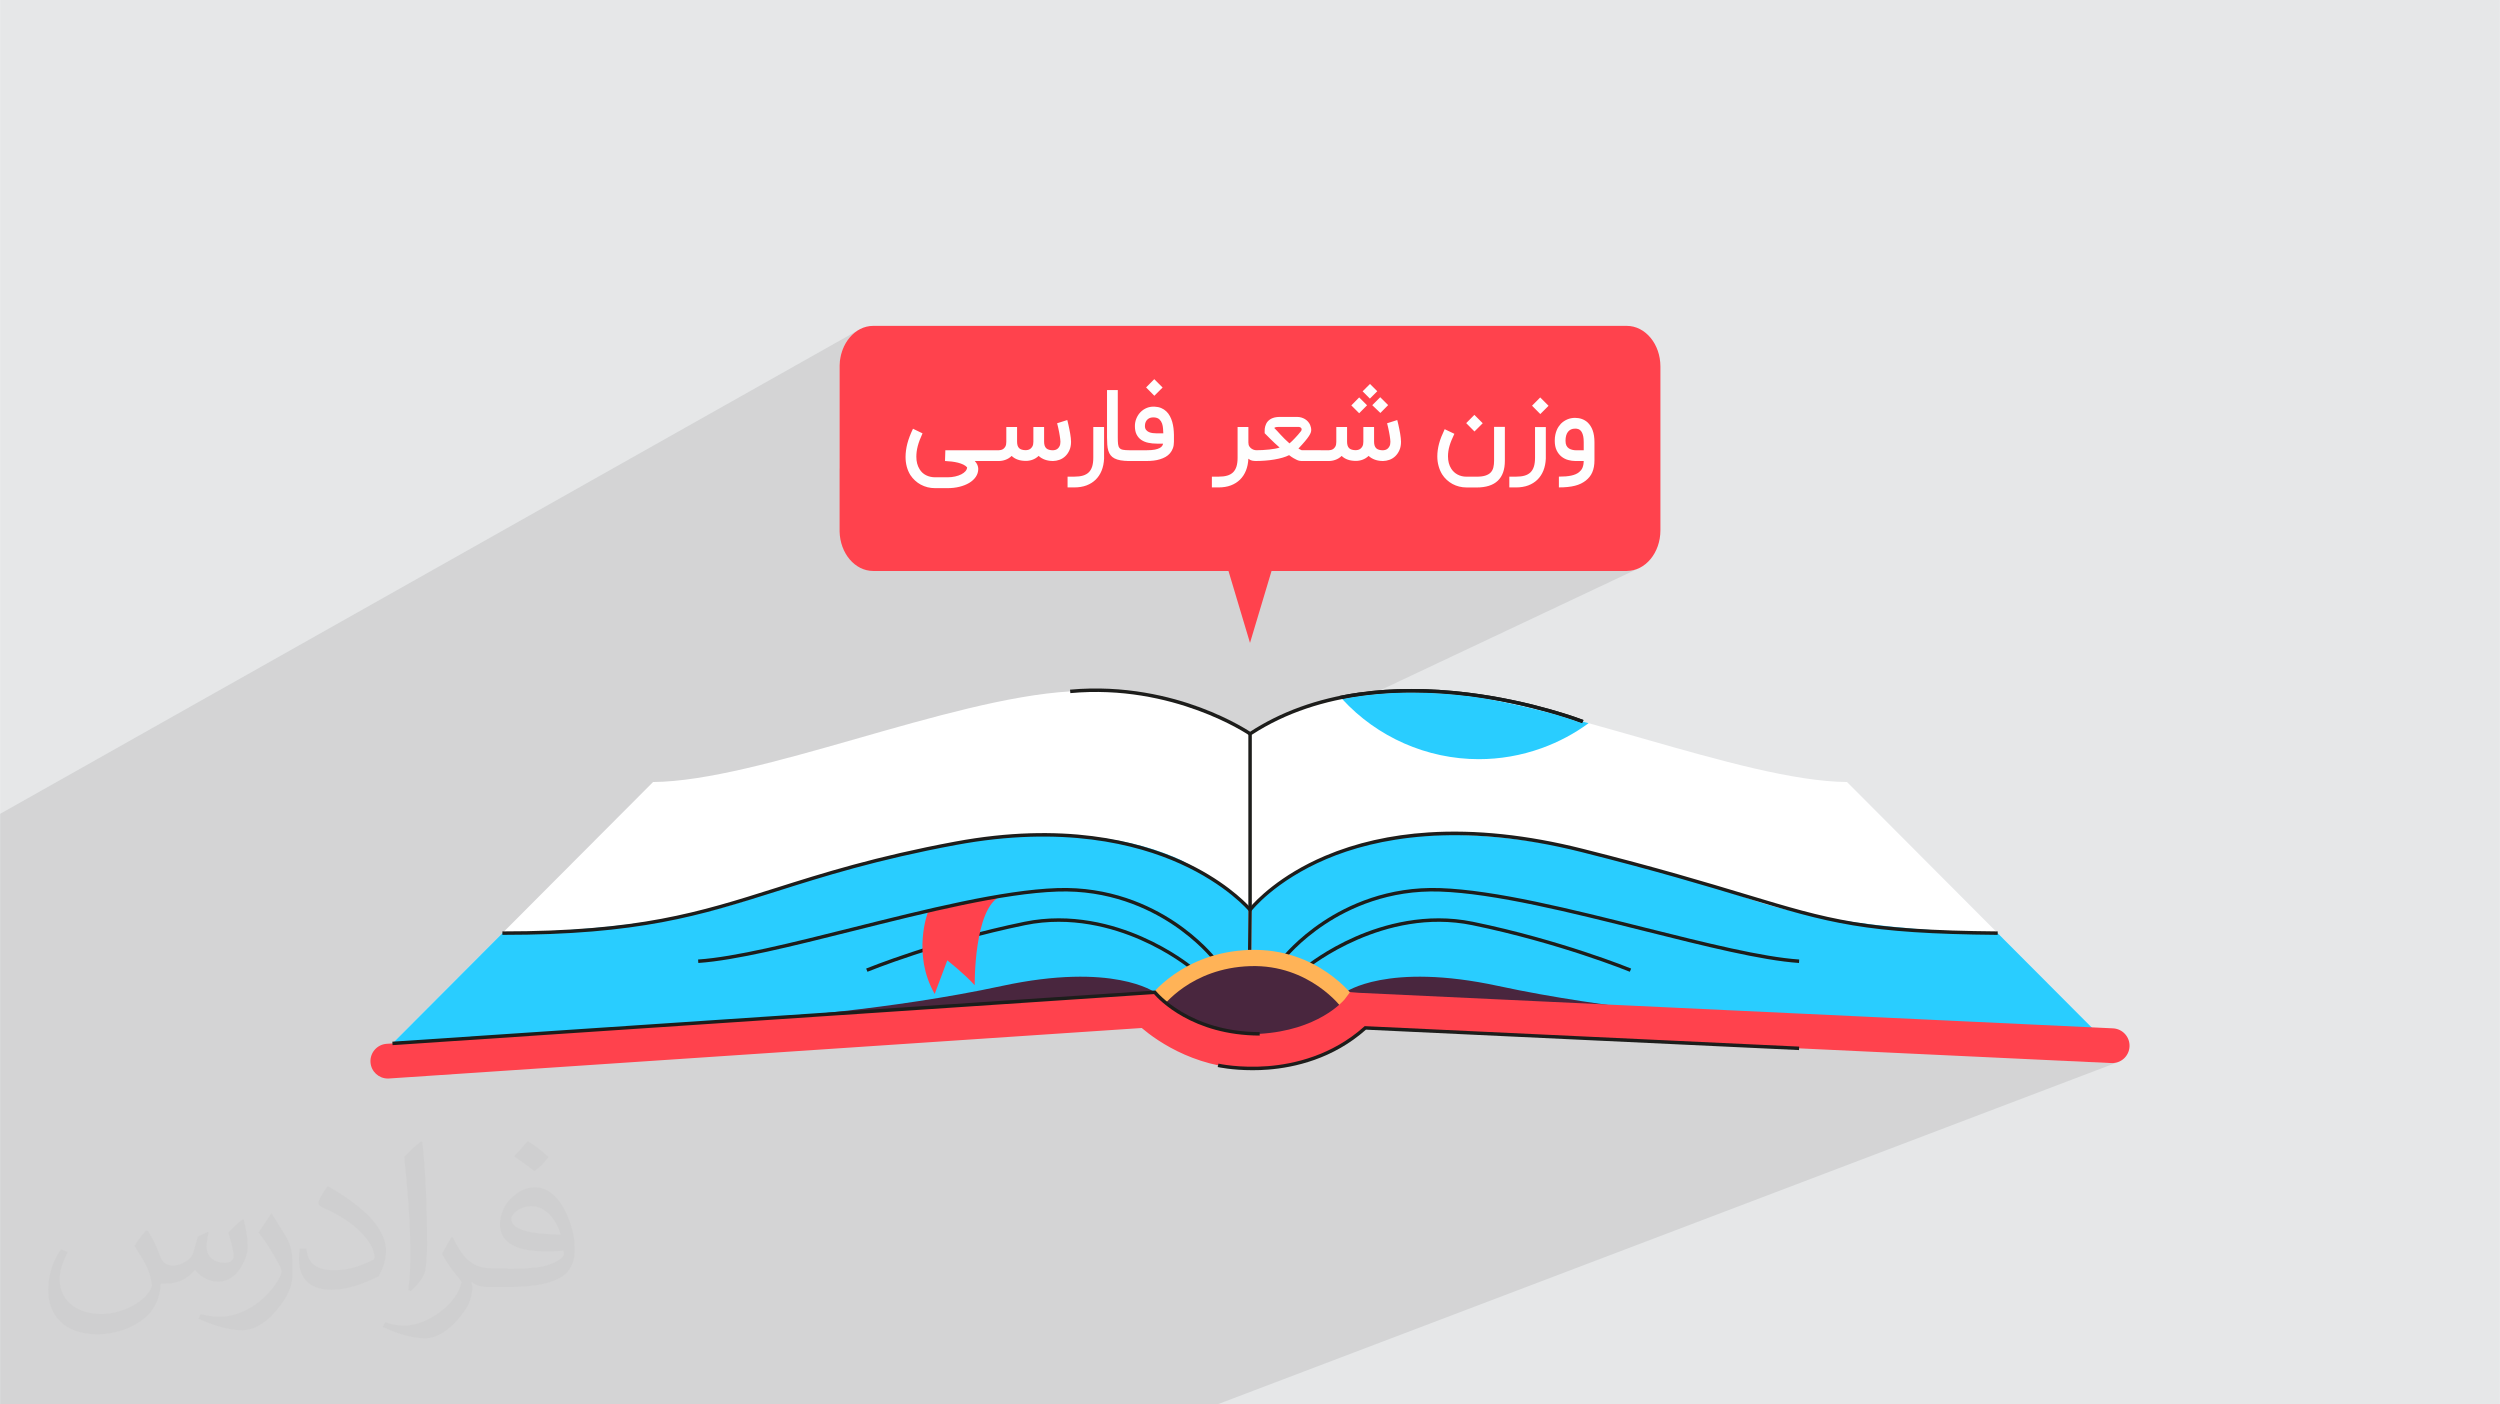
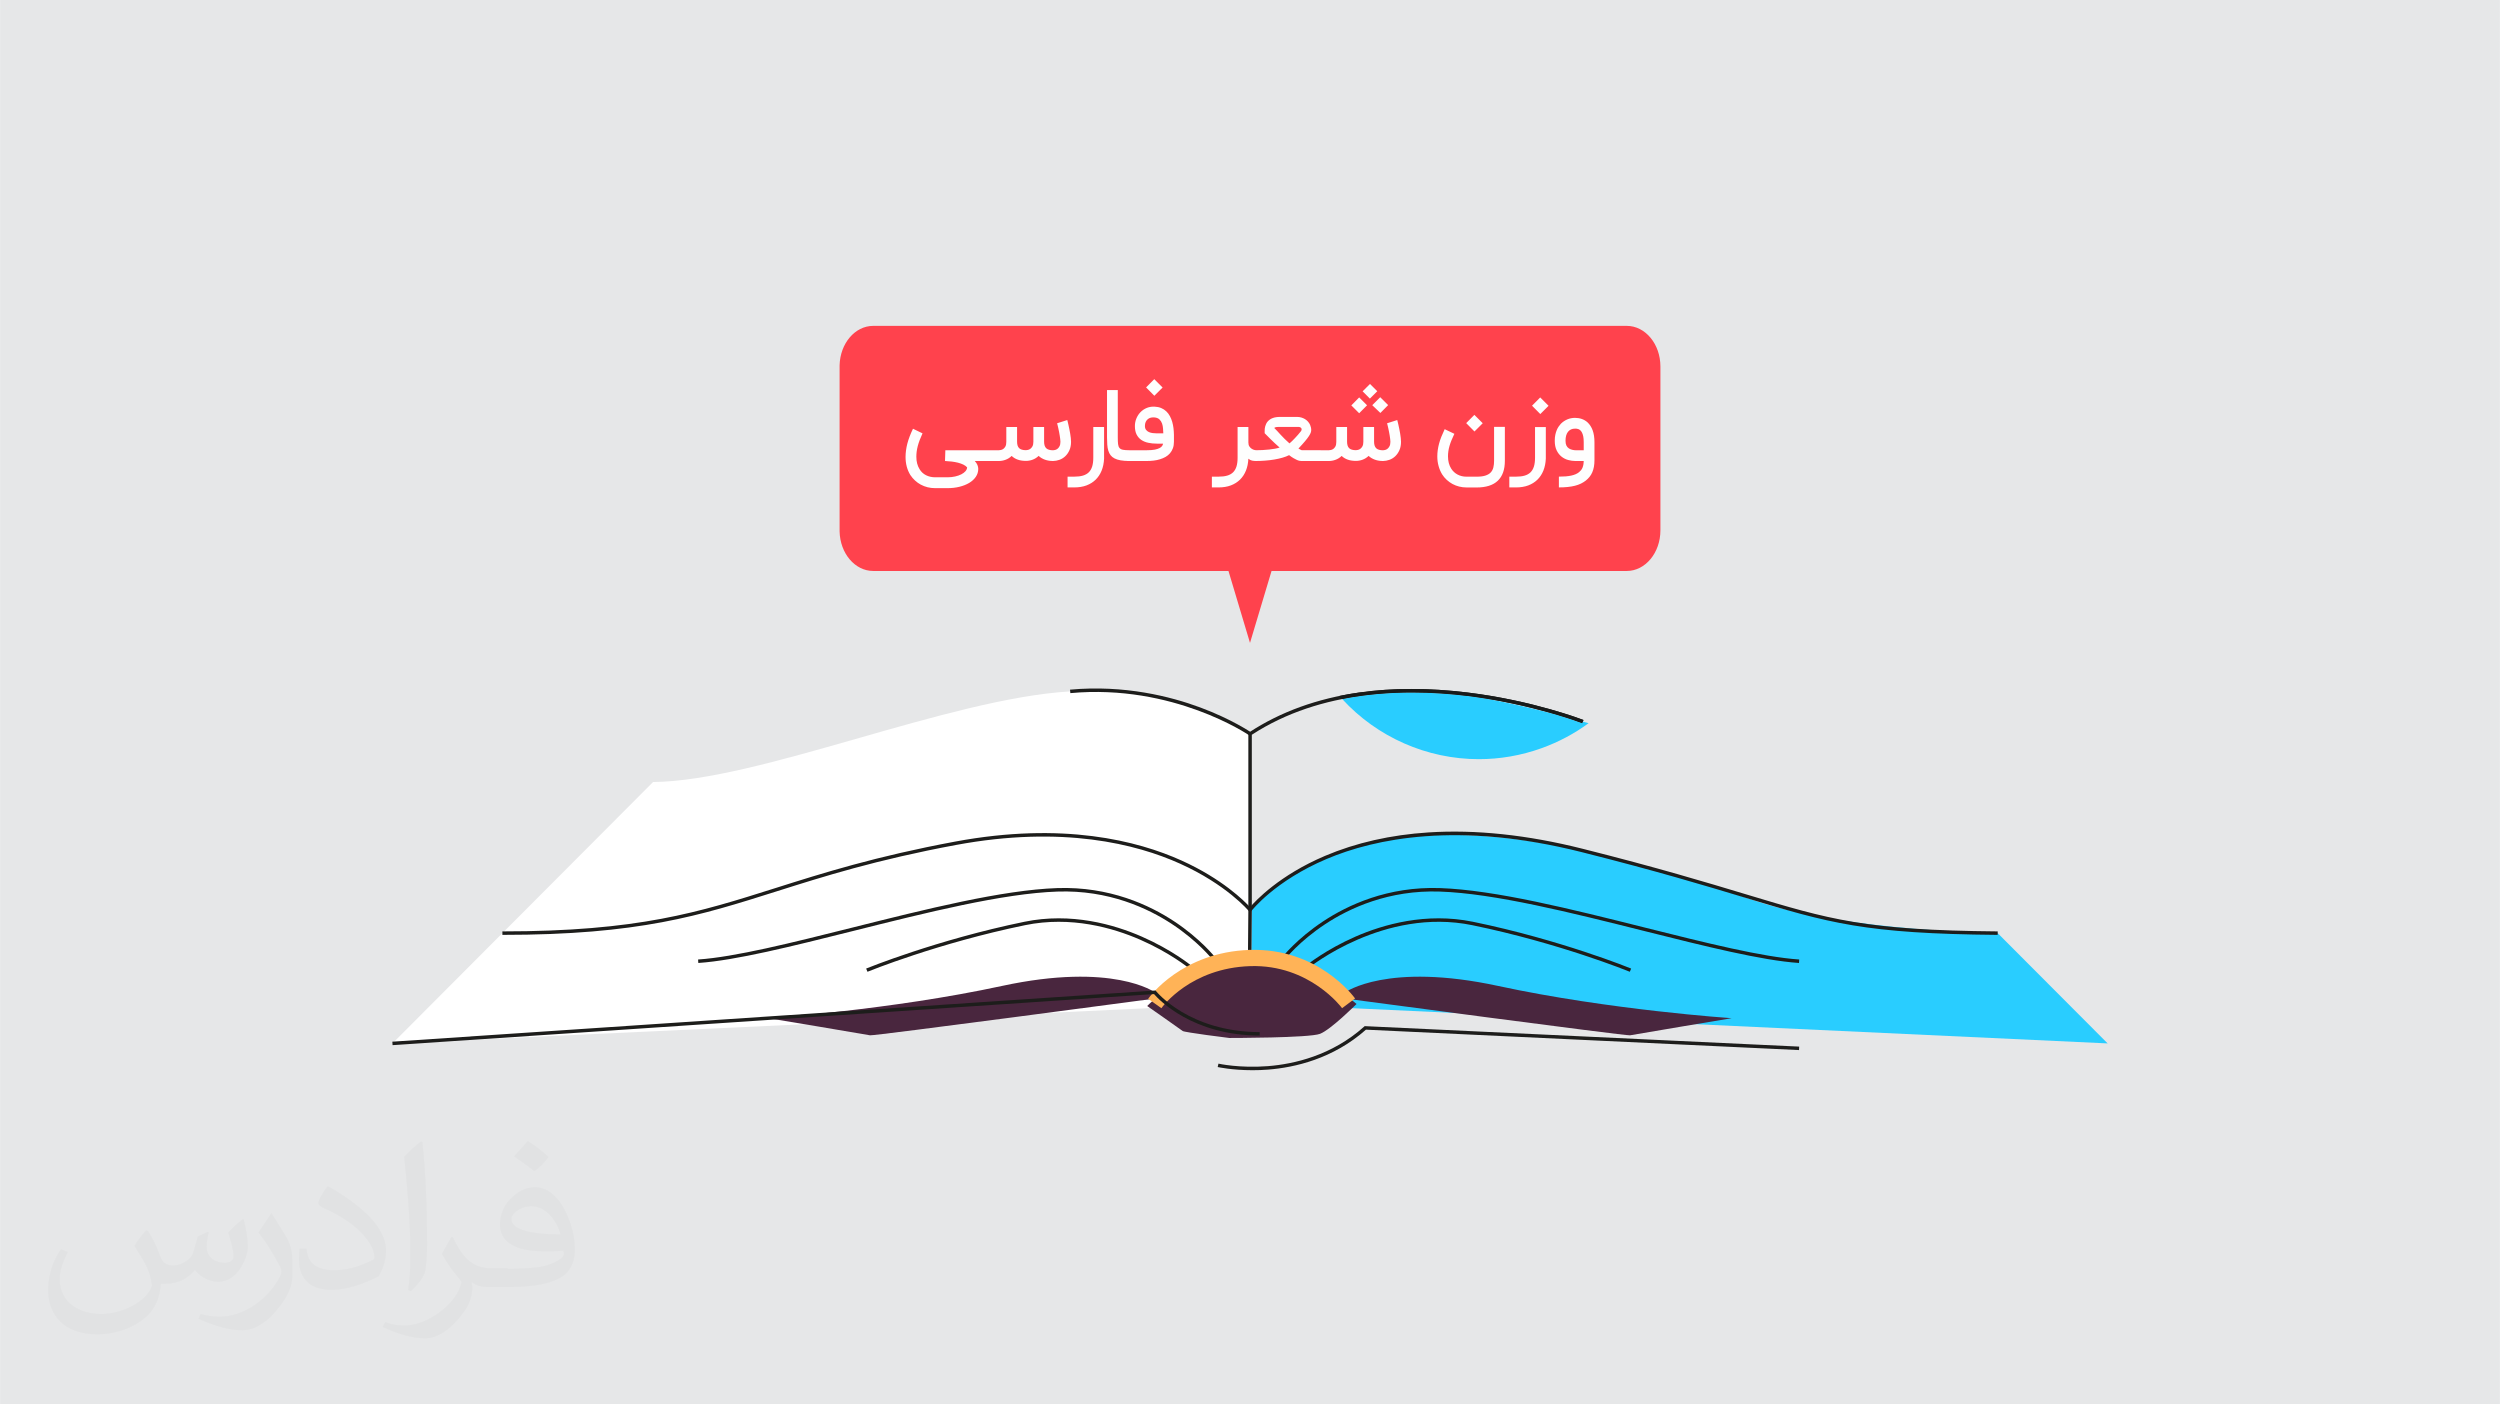
<svg xmlns="http://www.w3.org/2000/svg" xml:space="preserve" width="3.708in" height="2.083in" version="1.1" style="shape-rendering:geometricPrecision; text-rendering:geometricPrecision; image-rendering:optimizeQuality; fill-rule:evenodd; clip-rule:evenodd" viewBox="0 0 3708.34 2083.34">
  <defs>
    <style type="text/css">
   
    .fil0 {fill:#E6E7E8}
    .fil10 {fill:#FEFEFE;fill-rule:nonzero}
    .fil9 {fill:#181B1A;fill-rule:nonzero}
    .fil6 {fill:#1D1D1B;fill-rule:nonzero}
    .fil4 {fill:#29CDFF;fill-rule:nonzero}
    .fil5 {fill:#49263E;fill-rule:nonzero}
    .fil7 {fill:#FF424D;fill-rule:nonzero}
    .fil8 {fill:#FFB357;fill-rule:nonzero}
    .fil3 {fill:white;fill-rule:nonzero}
    .fil2 {fill:#373435;fill-opacity:0.031}
    .fil1 {fill:#373435;fill-opacity:0.102}
   
  </style>
  </defs>
  <g id="Layer_x0020_1">
    <rect class="fil0" x="-0" y="0" width="3708.34" height="2083.34" />
-     <polygon class="fil1" points="-0,1456.18 -0,1456.51 -0,1460.32 -0,1460.56 -0,1463.32 -0,1464.3 -0,1464.33 -0,1466.77 -0,1467.05 -0,1473.86 -0,1474.96 -0,1475.94 -0,1478.58 -0,1480.56 -0,1489.67 -0,1492.91 -0,1493.06 -0,1493.9 -0,1494.45 -0,1496.69 -0,1500.17 -0,1504.4 -0,1511.88 -0,1518.84 -0,1528.25 -0,1538.08 -0,1544.18 -0,1545.6 -0,1546.66 -0,1547.25 -0,1558.95 -0,1561.69 -0,1562.4 -0,1577.17 -0,1586.4 -0,1593.21 -0,1597.55 -0,1610.46 -0,1610.82 -0,1617.13 -0,1626.06 -0,1626.59 -0,1627.15 -0,1630.31 -0,1630.82 -0,1631.81 -0,1634.63 -0,1637.78 -0,1638.88 -0,1639.31 -0,1639.57 -0,1640.25 -0,1640.86 -0,1645.58 -0,1648.04 -0,1650.66 -0,1653.57 -0,1653.66 -0,1654.66 -0,1654.73 -0,1655.1 -0,1658.22 -0,1664.63 -0,1664.75 -0,1666.43 -0,1671.18 -0,1672.65 -0,1674.62 -0,1676.92 -0,1679.42 -0,1686.1 -0,1687.16 -0,1689.03 -0,1702.42 -0,1703.49 -0,1705.5 -0,1719.85 -0,1753.84 -0,1756.2 -0,1756.51 -0,1758.58 -0,1782.61 -0,1806.03 -0,1827.7 -0,1830.63 -0,1833.11 -0,1835.6 -0,1844.44 -0,1857.2 -0,1878.35 -0,1878.75 -0,1879.49 -0,1880.45 -0,1906.42 -0,1920.25 -0,1924.99 -0,1931.97 -0,1962.68 -0,1963.47 -0,1965.69 -0,1965.85 -0,1966.84 -0,1967.36 -0,1968.01 -0,1969.18 -0,1973.4 -0,1978.72 -0,1979.38 -0,2000.53 -0,2010.31 -0,2023.26 -0,2023.27 -0,2035.86 -0,2040.81 -0,2041.18 -0,2051.14 -0,2073.62 -0,2074.53 -0,2083.34 7.22,2083.34 56.14,2083.34 82.91,2083.34 89.58,2083.34 162.35,2083.34 164.88,2083.34 165.97,2083.34 169.25,2083.34 169.26,2083.34 175.31,2083.34 175.43,2083.34 213.19,2083.34 217.2,2083.34 218.46,2083.34 222.08,2083.34 222.83,2083.34 228.52,2083.34 299.47,2083.34 307.64,2083.34 312.11,2083.34 318.65,2083.34 330.9,2083.34 333.59,2083.34 335.37,2083.34 335.54,2083.34 338.12,2083.34 344.29,2083.34 344.32,2083.34 346.26,2083.34 349.24,2083.34 350.36,2083.34 351.22,2083.34 364,2083.34 371.61,2083.34 380.33,2083.34 388.71,2083.34 395,2083.34 404.66,2083.34 405.85,2083.34 421.56,2083.34 428.62,2083.34 439.89,2083.34 449.5,2083.34 460.11,2083.34 469.32,2083.34 483.76,2083.34 542.39,2083.34 565.26,2083.34 575.97,2083.34 578.41,2083.34 583.93,2083.34 597.6,2083.34 598.71,2083.34 602.59,2083.34 621.82,2083.34 623.94,2083.34 629.04,2083.34 634.51,2083.34 638.42,2083.34 670.79,2083.34 694.1,2083.34 701.11,2083.34 705.35,2083.34 706.14,2083.34 711.59,2083.34 712.73,2083.34 717.8,2083.34 732.82,2083.34 739.11,2083.34 744.5,2083.34 776.4,2083.34 802.9,2083.34 880.5,2083.34 1068.73,2083.34 1078.88,2083.34 1156.25,2083.34 1232.56,2083.34 1347.12,2083.34 1728.06,2083.34 1800.34,2083.34 1805.73,2083.34 3142.08,1575.45 3137.16,1576.72 3131.94,1576.99 3059.26,1573.56 3126.42,1547.84 2621.72,1524.32 2963.31,1386.85 2945.19,1386.64 2927.88,1386.35 2911.35,1385.97 2895.56,1385.51 2880.46,1384.96 2866.01,1384.32 2852.17,1383.59 2838.92,1382.77 2826.19,1381.86 2813.96,1380.85 2802.18,1379.74 2790.81,1378.54 2779.82,1377.24 2769.16,1375.84 2758.8,1374.33 2748.69,1372.72 2738.79,1371.01 2729.06,1369.19 2719.47,1367.26 2709.96,1365.22 2700.51,1363.07 2691.07,1360.8 2681.61,1358.43 2672.07,1355.93 2662.43,1353.32 2652.63,1350.59 2642.65,1347.74 2632.44,1344.77 2621.96,1341.67 2611.17,1338.45 2600.03,1335.1 2588.5,1331.62 2582.96,1329.95 2577.34,1328.26 2571.62,1326.53 2565.81,1324.78 2559.89,1323.01 2553.87,1321.21 2547.74,1319.38 2541.49,1317.52 2535.13,1315.64 2528.64,1313.73 2522.02,1311.78 2515.27,1309.82 2508.39,1307.82 2501.36,1305.79 2494.2,1303.74 2486.88,1301.65 2479.4,1299.53 2471.77,1297.39 2463.98,1295.21 2456.01,1293 2447.88,1290.77 2439.57,1288.49 2431.09,1286.19 2422.41,1283.86 2413.55,1281.49 2404.5,1279.09 2395.25,1276.65 2385.79,1274.19 2376.13,1271.69 2366.26,1269.15 2356.18,1266.59 2345.87,1263.99 2328.85,1259.87 2312.18,1256.17 2295.86,1252.86 2279.89,1249.95 2264.27,1247.4 2248.99,1245.22 2234.05,1243.38 2219.45,1241.89 2205.2,1240.71 2191.28,1239.85 2177.7,1239.28 2164.46,1239.01 2151.55,1239 2138.97,1239.26 2126.73,1239.76 2114.81,1240.5 2103.23,1241.46 2091.97,1242.64 2081.04,1244.01 2070.44,1245.57 2060.15,1247.3 2050.19,1249.19 2040.55,1251.23 2031.22,1253.41 2022.22,1255.71 2013.53,1258.12 2005.15,1260.62 1997.09,1263.22 1989.34,1265.88 1981.9,1268.61 1974.77,1271.38 1967.94,1274.19 1953.99,1280.43 1929.18,1291.63 1932.71,1289.48 1939.19,1285.66 1944.84,1282.41 1949.5,1279.78 1953.03,1277.83 1955.25,1276.62 1956.03,1276.21 1961.57,1273.7 1921.69,1291.72 1930.85,1286.47 1941.68,1280.72 1953.25,1275.08 1854.3,1319.8 1854.3,1306.84 2305.62,1102.3 2310.16,1100.23 2314.65,1098.09 2319.09,1095.88 2323.46,1093.59 2327.79,1091.23 2332.05,1088.8 2336.27,1086.3 2340.42,1083.74 2344.52,1081.1 2348.56,1078.41 2352.54,1075.64 2356.47,1072.82 2355.39,1072.52 2354.32,1072.23 2353.25,1071.93 2352.18,1071.64 2351.11,1071.34 2350.04,1071.05 2348.97,1070.76 2347.9,1070.46 2344.58,1071.97 2343.38,1071.53 2341.49,1070.85 2340.5,1070.5 2340.33,1070.43 2340.16,1070.38 2339.22,1070.04 2336.58,1069.12 2333.58,1068.09 2330.22,1066.96 2326.52,1065.74 2322.49,1064.43 2318.12,1063.06 2313.45,1061.61 2308.46,1060.11 2303.18,1058.56 2299.67,1057.56 2299.65,1057.55 2299.64,1057.54 2297.6,1056.96 2291.74,1055.33 2289.7,1054.78 2289.34,1054.68 2288.72,1054.51 2285.61,1053.68 2284.14,1053.29 2283.87,1053.22 2279.22,1052.01 2279,1051.95 2278.2,1051.75 2274.18,1050.73 2272.57,1050.33 2272.33,1050.27 2266.27,1048.78 2265.68,1048.64 2263.72,1048.19 2260.02,1047.31 2259.22,1047.13 2258.54,1046.97 2257.17,1046.66 2253.6,1045.84 2251.9,1045.47 2251.18,1045.31 2249.94,1045.04 2247.01,1044.39 2245.07,1043.99 2243.61,1043.67 2241.97,1043.33 2240.25,1042.97 2238.04,1042.52 2235.82,1042.06 2234.66,1041.84 2233.33,1041.57 2229.58,1040.84 2227.83,1040.5 2227.26,1040.39 2226.26,1040.2 2220.8,1039.19 2219.65,1038.98 2219.49,1038.95 2219.05,1038.87 2211.68,1037.59 2211.29,1037.52 2209.35,1037.2 2204.19,1036.35 2202.98,1036.16 2202.75,1036.12 2202.53,1036.09 2200.78,1035.81 2197.34,1035.28 2193.87,1034.76 2190.38,1034.26 2186.87,1033.78 2183.33,1033.3 2179.77,1032.84 2176.19,1032.39 2171.53,1031.84 2168.45,1031.5 2167.75,1031.41 2166.81,1031.31 2162.02,1030.8 2159.87,1030.59 2159.1,1030.51 2158.38,1030.45 2157.16,1030.33 2152.25,1029.88 2151.33,1029.8 2150.24,1029.7 2149.05,1029.61 2147.27,1029.46 2142.24,1029.07 2141.93,1029.05 2141.2,1028.99 2139.86,1028.91 2137.15,1028.72 2132.58,1028.43 2132.01,1028.4 2131.97,1028.39 2131.38,1028.36 2126.81,1028.12 2123.4,1027.96 2122.58,1027.91 2122.19,1027.9 2121.57,1027.87 2116.27,1027.67 2114.28,1027.61 2113.03,1027.56 2112.1,1027.54 2110.94,1027.51 2105.55,1027.39 2104.09,1027.37 2103.33,1027.36 2102.43,1027.35 2100.13,1027.32 2094.67,1027.3 2094.03,1027.3 2093.5,1027.3 2092.29,1027.31 2088.43,1027.33 2085.2,1027.38 2083.55,1027.39 2082.71,1027.42 2082.15,1027.43 2075.82,1027.59 2074.26,1027.65 2073.49,1027.67 2072.38,1027.71 2069.45,1027.82 2064.03,1028.08 2063.32,1028.12 2063.05,1028.13 2056.61,1028.51 2054.36,1028.67 2053.07,1028.75 2051.89,1028.85 2050.14,1028.97 2043.64,1029.51 2043.46,1029.53 2042.75,1029.59 2040.85,1029.78 2037.11,1030.13 2033.97,1030.47 2033.38,1030.53 2432.49,842.27 2427.9,844.3 2423.11,845.78 2418.15,846.7 2413.04,847.01 2078.9,847.01 2345.06,717.38 2346.04,716.89 2346.99,716.38 2347.92,715.85 2348.84,715.3 2349.73,714.73 2350.6,714.13 2351.46,713.52 2352.29,712.89 2353.09,712.23 2353.86,711.56 2354.61,710.87 2355.33,710.17 2356.03,709.45 2356.7,708.73 2357.34,707.99 2357.96,707.24 2358.55,706.48 2359.11,705.7 2359.65,704.89 2360.16,704.06 2360.65,703.21 2361.11,702.34 2361.54,701.45 2361.95,700.53 2362.33,699.6 2362.68,698.64 2363.01,697.66 2363.33,696.66 2363.61,695.63 2363.87,694.59 2364.11,693.52 2364.33,692.43 2364.51,691.31 2364.68,690.17 2364.81,689 2364.93,687.81 2365.01,686.59 2365.08,685.34 2365.12,684.07 2365.13,682.77 2365.13,655.86 2365.09,653.38 2364.96,651 2364.76,648.7 2364.47,646.49 2364.1,644.37 2363.66,642.34 2363.13,640.4 2362.53,638.55 2361.84,636.78 2361.08,635.09 2360.23,633.48 2359.32,631.95 2358.33,630.49 2357.27,629.11 2356.12,627.82 2354.91,626.59 2353.96,625.78 2352.98,625.02 2351.97,624.31 2350.94,623.65 2349.87,623.05 2348.77,622.5 2347.64,622.01 2346.48,621.56 2345.3,621.17 2344.09,620.82 2342.86,620.54 2341.6,620.3 2340.33,620.11 2339.03,619.98 2337.71,619.91 2336.37,619.88 2334.84,619.91 2333.33,620.02 2331.84,620.21 2330.38,620.46 2328.95,620.78 2327.54,621.17 2326.16,621.64 2324.81,622.17 2323.49,622.78 2292.98,637.93 2292.98,633.44 2276.98,633.44 2232.2,655.74 2232.2,640.49 2284.8,614.23 2297.05,601.98 2284.66,589.56 2190.31,636.89 2199.38,627.82 2186.99,615.41 2143.92,637.11 2142.96,636.65 2073.89,671.45 2074.52,670.37 2075.18,669.12 2075.79,667.81 2076.35,666.45 2076.84,665.03 2077.25,663.55 2077.58,662.01 2077.84,660.41 2078.03,658.76 2078.14,657.04 2078.17,655.27 2078.17,654.65 2078.15,654.01 2078.12,653.35 2078.08,652.66 2078.03,651.95 2077.97,651.21 2077.89,650.44 2077.79,649.65 2077.7,648.84 2077.6,648.03 2077.5,647.21 2077.39,646.38 2077.27,645.55 2077.14,644.71 2077.01,643.87 2076.86,643.02 2076.71,642.15 2076.56,641.3 2076.4,640.45 2076.25,639.6 2076.09,638.75 2075.92,637.91 2075.75,637.06 2075.58,636.22 2075.41,635.39 2075.24,634.58 2075.07,633.78 2074.91,633.01 2074.75,632.25 2074.59,631.52 2074.43,630.8 2074.27,630.1 2074.12,629.42 2073.97,628.76 2073.83,628.14 2073.69,627.54 2073.55,626.97 2073.42,626.43 2073.29,625.91 2073.17,625.41 2073.05,624.97 2072.95,624.56 2072.86,624.21 2072.78,623.89 2072.71,623.62 2072.65,623.4 2072.6,623.22 2072.55,623.09 2057.47,627.9 2038.2,637.7 2038.2,633.44 2022.29,633.44 1998.13,645.76 1998.13,637.84 2047.57,612.6 2059.1,600.94 2047.35,589.24 2026.52,599.93 2022.69,596.1 2032.03,591.31 2042.97,580.34 2032.16,569.56 1933.37,620.48 1933.07,620.35 1932.38,620.06 1931.68,619.8 1930.96,619.56 1930.23,619.34 1929.51,619.15 1928.77,618.97 1928.03,618.82 1927.27,618.7 1926.51,618.61 1925.75,618.54 1924.97,618.5 1924.19,618.48 1898.64,618.48 1897.09,618.51 1895.6,618.59 1894.17,618.72 1892.8,618.9 1891.49,619.14 1890.25,619.42 1889.06,619.76 1887.94,620.15 1886.86,620.58 1885.83,621.07 1851.75,638.72 1851.75,633.44 1835.75,633.44 1424.34,847.01 1403.64,847.01 1727.97,678.3 1728.94,677.76 1729.86,677.22 1730.76,676.63 1731.62,676.01 1732.45,675.36 1733.25,674.67 1734.02,673.95 1734.76,673.2 1735.46,672.41 1736.13,671.6 1736.75,670.74 1737.34,669.86 1737.9,668.95 1738.42,668 1738.9,667.02 1739.35,666.02 1739.77,664.98 1740.14,663.9 1740.45,662.78 1740.72,661.62 1740.93,660.43 1741.1,659.19 1741.23,657.92 1741.3,656.61 1741.32,655.27 1741.32,645.18 1741.29,643.97 1741.25,642.74 1741.19,641.52 1741.12,640.29 1741.03,639.06 1740.93,637.82 1740.81,636.58 1740.68,635.34 1740.52,634.11 1740.33,632.89 1740.13,631.68 1739.9,630.48 1739.65,629.3 1739.38,628.13 1739.09,626.96 1738.78,625.81 1738.44,624.69 1738.07,623.58 1737.68,622.48 1737.25,621.4 1736.8,620.34 1736.33,619.3 1735.83,618.26 1735.3,617.25 1734.75,616.26 1734.17,615.31 1733.55,614.38 1732.9,613.48 1732.22,612.62 1731.5,611.79 1730.76,610.99 1729.98,610.22 1729.17,609.48 1728.32,608.77 1727.43,608.1 1726.51,607.47 1725.55,606.88 1724.56,606.32 1723.53,605.8 1722.46,605.32 1721.36,604.89 1720.21,604.5 1719.02,604.16 1717.79,603.88 1716.51,603.64 1715.19,603.46 1713.83,603.32 1712.43,603.24 1711.04,603.24 1709.69,603.27 1708.36,603.36 1707.05,603.52 1705.76,603.74 1704.5,604.02 1703.26,604.35 1702.05,604.76 1700.85,605.22 1699.54,605.81 1698.27,606.45 1658.02,627.74 1658.02,615.85 1712.27,587.11 1724.53,574.85 1712.14,562.44 1658.02,591.25 1658.02,578.65 1642.05,578.65 1539.53,633.44 1532.77,633.44 1508.62,646.36 1508.62,633.44 1492.65,633.44 1428.48,667.89 1402.25,667.89 1361.16,690.02 1361.09,689.84 1360.41,687.58 1359.89,685.22 1359.51,682.76 1359.28,680.19 1359.21,677.52 1359.22,676.57 1359.24,675.61 1359.28,674.65 1359.33,673.69 1359.41,672.72 1359.49,671.75 1359.6,670.78 1359.72,669.8 1359.86,668.8 1360.02,667.79 1360.19,666.78 1360.39,665.76 1360.6,664.73 1360.83,663.69 1361.08,662.64 1361.35,661.58 1361.64,660.5 1361.95,659.41 1362.28,658.32 1362.64,657.21 1363.01,656.09 1363.4,654.96 1363.81,653.82 1364.24,652.67 1364.69,651.51 1365.16,650.32 1365.65,649.12 1366.15,647.9 1366.68,646.67 1367.23,645.41 1367.8,644.14 1368.39,642.86 1354.24,636 1245.36,695.26 1245.36,542.17 1245.73,536.14 1246.58,530.29 1247.89,524.64 1249.62,519.24 1251.76,514.1 1254.28,509.25 1257.17,504.73 1260.38,500.56 1263.91,496.78 1267.73,493.41 1271.8,490.47 1276.12,488.01 -0,1207.3 -0,1239.42 -0,1372.96 -0,1385.5 -0,1422.77 -0,1434.86 -0,1442.15 -0,1451.82 -0,1453.12 -0,1453.15 -0,1454.1 " />
    <path class="fil2" d="M219.37 1826.25c6.98,11.04 11.98,21.04 16.04,32.08 3.02,6.98 5,18.96 20.94,18.96 5,0 11.04,-1.04 17.08,-5 6.98,-3.02 11.98,-8.96 13.96,-16.98l6.04 -21.04 15 -6.98 0.94 1.04c-1.98,7.92 -3.02,15.94 -3.02,20.94 0,18.02 15.1,24.06 27.08,24.06 6.98,0 13.02,-3.02 13.02,-10 0,-8.02 -4.06,-22.08 -8.02,-35 6.98,-7.08 13.96,-14.06 21.98,-20l1.04 0.94c3.96,15 5.94,30 5.94,40 0,10 -3.96,20 -8.02,26.98 -6.98,14.06 -20,25.1 -35.94,25.1 -11.98,0 -25,-6.04 -34.06,-17.08l-0.94 0c-9.06,11.04 -22.08,20 -43.02,20l-6.98 0c-1.04,14.06 -4.06,24.06 -9.06,33.02 -13.02,25 -50,42.08 -85,42.08 -48.96,0 -73.02,-28.02 -73.02,-66.04 0,-23.02 8.02,-45 19.06,-60l10 3.96c-7.08,14.06 -12.08,26.98 -12.08,40 0,35 29.06,51.98 62.08,51.98 30.94,0 67.92,-18.96 75,-41.98 -3.02,-25 -11.98,-35.94 -26.04,-58.96 3.96,-6.98 10,-15 16.98,-23.02l1.04 0 0 0 0 0 1.98 0.94 0 0 0 0 -0.01 0.01zm564.17 -133.02c10,6.04 20,14.06 30,23.02 -6.04,8.02 -12.08,15 -21.04,21.04 -10,-8.02 -20,-15 -30,-21.98 6.98,-8.02 13.96,-15 20,-22.08l0 0 0 0 1.04 0zm4.9 96.04c-16.98,0 -30,11.04 -30,19.06 0,16.98 33.02,22.92 73.02,22.92 -5,-20 -21.98,-41.98 -43.02,-41.98zm-36.98 93.02c22.08,0 41.04,-1.04 55,-3.96 16.04,-4.06 30,-12.08 30,-18.02 0,-1.04 0,-3.02 -0.94,-5 -9.06,0.94 -19.06,0.94 -29.06,0.94 -28.96,0 -51.98,-6.98 -60.94,-22.92 -2.08,-5 -4.06,-10 -4.06,-16.04 0,-16.04 7.08,-31.98 19.06,-41.98 10,-9.06 20.94,-14.06 33.02,-14.06 20,0 36.98,16.04 47.92,42.08 6.04,13.96 11.04,30 11.04,50.94 0,14.06 -3.96,25 -11.98,34.06 -16.04,15 -45,20.94 -90,20.94l-20 0 0 0 -5 0c-11.04,0 -19.06,-1.98 -25,-6.98l-1.04 0c0,3.02 1.04,5 1.04,6.98 0,10 -3.02,23.02 -10,33.02 -20,30 -42.08,43.02 -60.1,43.02 -18.96,0 -41.98,-6.98 -62.92,-16.98l3.96 -6.98c6.98,2.92 16.04,5 29.06,5 33.96,0 77.92,-33.02 83.96,-64.06 -1.04,-3.02 -3.96,-5.94 -6.98,-10 -10,-11.98 -16.04,-21.98 -21.98,-31.98 5,-10 10,-18.02 13.96,-25l1.98 0c14.06,28.96 28.02,46.04 56.98,46.04l5.1 0 0 0 20.94 0 0 0 0 0 -3.02 0.94 0 0 0 0 0 0.01zm-146.04 31.04c2.08,-14.06 3.02,-29.06 3.02,-43.02l0 -21.04c0,-38.96 -5,-96.04 -8.96,-133.02 6.98,-8.02 16.98,-16.98 25,-23.02l1.98 1.04c5,46.98 6.98,101.04 6.98,151.04 0,13.02 -0.94,25.94 -1.98,35 -1.04,11.98 -8.02,20.94 -21.98,35l-3.02 -1.04 -1.04 -0.94 0 0 0 0 0 -0zm-150.94 -62.08c0.94,18.02 10,33.02 40.94,33.02 20,0 36.04,-5 55,-13.96 3.02,-1.04 5,-3.02 5,-5 0,-11.98 -8.96,-26.98 -23.96,-41.04 -13.96,-13.02 -34.06,-25 -51.04,-31.98 -5.94,-3.02 -8.02,-5 -8.02,-8.02 0,-5 7.08,-16.04 13.02,-23.96l1.98 0c20,10.94 43.02,26.98 60,43.96 15.1,16.04 25.1,33.02 25.1,51.04 0,13.02 -4.06,25.94 -11.04,38.02 -21.98,10.94 -46.04,20 -70,20 -29.06,0 -48.02,-14.06 -48.02,-45 0,-3.02 0,-9.06 1.04,-16.04l10 0 0 0 0 0 0 -1.04 0 0 0 0 0 0zm-52.08 -51.98l18.02 29.06c6.98,10.94 13.02,21.98 13.02,40.94l0 24.06c0,18.96 -11.98,38.96 -31.98,60 -15,13.96 -29.06,20 -42.08,20 -18.96,0 -40,-6.04 -65,-16.98l3.02 -7.08c8.02,2.08 16.98,4.06 28.02,4.06 36.04,0 71.98,-26.04 89.06,-58.02 1.98,-4.06 2.92,-6.98 2.92,-8.96 0,-4.06 -1.98,-8.02 -3.96,-11.04 -8.96,-16.98 -18.96,-33.02 -30,-46.98 5.94,-9.06 11.98,-18.02 18.02,-27.08l0.94 0 0 0 0 0 0 -1.98 0 0 0 0 0 0z" />
    <g id="_1982203406000">
      <g>
        <path class="fil3" d="M1854.17 1088.59c0,0 -84.93,-73.65 -266.74,-62.95 -181.81,10.69 -461.42,132.93 -618.79,134.46l-386.58 387.75 1121.03 -52.26 151.09 -77.28 0 -329.72z" />
-         <path class="fil4" d="M582.05 1547.84l163.09 -163.58c0,0 221.97,-2.63 356.42,-46.94 96.38,-31.76 282.24,-98.85 456.32,-98.85 68.78,0 135.71,10.46 194.56,37.73 0,0 68.81,36.34 99.28,70.67l0 2.84 -0.51 59.42 2.96 0.02 0 9.14 -151.09 77.28 -1121.03 52.26z" />
-         <path class="fil3" d="M1854.3 1088.59c0,0 84.92,-73.65 266.74,-62.95 181.82,10.69 461.42,132.93 618.8,134.46l386.58 387.75 -1121.03 -52.26 -151.09 -77.28 0 -329.72z" />
        <path class="fil4" d="M3126.42 1547.84l-1121.03 -52.26 -151.09 -77.28 0 -9.14 2.07 0.01 0.51 -59.44 0 -3c30.54,-34.29 99.16,-70.52 99.16,-70.52 58.85,-27.26 125.78,-37.73 194.56,-37.73 174.08,0 359.93,67.09 456.33,98.85 134.41,44.29 356.28,46.94 356.42,46.94l9.04 9.09 154.04 154.48z" />
        <path class="fil5" d="M1701.63 1492.36c0,0 84.76,-85.8 160.05,-76.73 75.3,9.07 150.56,73.72 150.56,73.72 0,0 -38.25,38.2 -54.3,44.32 -16.05,6.11 -133.31,6.11 -134.46,6.11 -1.15,0 -66.85,-8.4 -69.13,-10.32 -2.3,-1.91 -52.72,-37.09 -52.72,-37.09z" />
        <path class="fil5" d="M1712.91 1472c0,0 -61.61,-45.07 -226.83,-9.38 -165.22,35.68 -346.33,47.83 -346.33,47.83 0,0 145.67,24.23 150.75,25.38 5.1,1.14 417.63,-53.86 417.63,-53.86l4.78 -9.97z" />
        <path class="fil5" d="M1995.55 1472c0,0 61.62,-45.07 226.83,-9.38 165.22,35.68 346.32,47.83 346.32,47.83 0,0 -145.66,24.23 -150.75,25.38 -5.09,1.14 -417.62,-53.86 -417.62,-53.86l-4.79 -9.97z" />
        <path class="fil6" d="M2963.31 1386.85c-197.79,-1.81 -249.61,-17.46 -374.82,-55.23 -58.59,-17.69 -131.53,-39.69 -242.63,-67.64 -183.41,-46.13 -306.76,-19.91 -377.93,10.21 -77.06,32.6 -111.26,76.67 -111.59,77.11l-1.98 2.58 -2.06 -2.5c-0.31,-0.39 -32.76,-39.09 -102.21,-70.32 -64.11,-28.84 -173.8,-57.04 -332.18,-27.57 -118.07,21.96 -196.65,46.83 -265.97,68.78 -113.95,36.07 -203.96,64.57 -406.81,64.57l0 -5.16c202.06,0 291.73,-28.39 405.26,-64.33 69.47,-22 148.2,-46.92 266.58,-68.94 159.89,-29.74 270.72,-1.15 335.54,28.08 60.59,27.31 93.49,60.33 101.71,69.28 8.38,-9.78 43.55,-47.43 111.36,-76.18 45.81,-19.44 97.39,-31.14 153.31,-34.74 69.8,-4.53 146.59,3.6 228.24,24.13 111.21,27.96 184.2,50 242.88,67.7 124.69,37.63 176.29,53.2 373.35,55.01l-0.05 5.16z" />
        <path class="fil6" d="M1856.36 1409.17l-5.16 -0.04 0.51 -59.42 0 -262.53 1.17 -0.75c46.27,-30.43 101.16,-50.32 163.15,-59.11 49.52,-7.03 103.66,-7.04 160.91,-0.03 97.42,11.92 171.17,40.48 171.89,40.78l-1.88 4.79c-0.73,-0.28 -73.96,-28.63 -170.76,-40.47 -88.82,-10.86 -216.16,-9.65 -319.32,57.59l0 259.75 -0.51 59.44z" />
-         <path class="fil6" d="M1852.83 1090.71c-1.1,-0.76 -112.61,-76.52 -265.16,-62.5l-0.48 -5.14c80.72,-7.42 149.41,10.2 192.82,26.27 47.06,17.43 75.46,36.93 75.76,37.12l-2.94 4.25z" />
+         <path class="fil6" d="M1852.83 1090.71c-1.1,-0.76 -112.61,-76.52 -265.16,-62.5l-0.48 -5.14c80.72,-7.42 149.41,10.2 192.82,26.27 47.06,17.43 75.46,36.93 75.76,37.12l-2.94 4.25" />
        <path class="fil6" d="M2668.56 1428.52c-55.23,-3.71 -139.67,-24.89 -229.08,-47.32 -109.48,-27.46 -222.68,-55.85 -303.63,-58.61 -76.05,-2.61 -134.41,24.78 -169.96,48.22 -38.59,25.44 -59.44,51.87 -59.65,52.14l-4.06 -3.19c0.2,-0.27 21.47,-27.24 60.72,-53.14 36.21,-23.92 95.63,-51.88 173.13,-49.2 81.5,2.79 194.97,31.24 304.71,58.78 89.18,22.36 173.41,43.48 228.16,47.17l-0.33 5.15z" />
        <path class="fil6" d="M2417.63 1441.57c-1.04,-0.43 -104.19,-42.5 -233.83,-69.13 -130.65,-26.84 -241.7,62.73 -242.82,63.64l-3.27 -3.98c0.28,-0.23 28.7,-23.34 73.07,-42.73 41.02,-17.91 104.5,-36.26 174.06,-21.98 130.12,26.74 233.7,68.98 234.72,69.41l-1.94 4.77z" />
        <path class="fil6" d="M1286.71 1441.57l-1.96 -4.77c1.03,-0.43 104.61,-42.67 234.75,-69.41 69.55,-14.29 133.04,4.07 174.04,21.98 44.39,19.39 72.8,42.5 73.09,42.73l-3.28 3.98c-0.28,-0.23 -28.24,-22.95 -72.02,-42.05 -40.29,-17.57 -102.63,-35.6 -170.8,-21.59 -129.63,26.63 -232.79,68.7 -233.81,69.13z" />
-         <path class="fil7" d="M1376.44 1353c0,0 -23.98,62.12 9.99,121.48l18.69 -49.82c0,0 24.35,18.92 40.66,36.84 0,0 -1.42,-115.03 38.65,-132.13l-108 23.62z" />
        <path class="fil6" d="M1035.78 1428.52l-0.35 -5.15c54.76,-3.69 138.99,-24.81 228.17,-47.17 109.73,-27.53 223.2,-55.98 304.7,-58.78 77.49,-2.63 136.93,25.28 173.14,49.2 39.24,25.9 60.5,52.87 60.71,53.14l-4.07 3.19c-0.21,-0.27 -21.05,-26.7 -59.65,-52.14 -35.56,-23.44 -93.92,-50.84 -169.96,-48.22 -80.94,2.77 -194.14,31.16 -303.62,58.61 -89.4,22.42 -173.85,43.6 -229.07,47.32z" />
        <path class="fil8" d="M1722.73 1495.59l-19.65 -13.9c1.99,-2.83 50,-69.32 150.71,-72.53 100.98,-3.27 153.96,68.93 156.26,72l-19.26 14.42c-0.47,-0.63 -48.14,-65.15 -136.23,-62.38 -88.3,2.82 -130.09,59.95 -131.82,62.38z" />
-         <path class="fil7" d="M575.17 1599.93c-13.45,0 -24.78,-10.44 -25.7,-24.06 -0.95,-14.2 9.79,-26.5 24,-27.44l1139.43 -76.43 8.32 8.5c0.51,0.51 59.11,58.41 147.31,53.15 86.33,-5.19 123.38,-48.01 125.94,-51.08l8.13 -10.85 13.33 1.06 1118.41 52.7c14.23,0.68 25.21,12.74 24.55,26.97 -0.66,14.22 -12.69,25.24 -26.96,24.54l-1106.69 -52.16c-19.42,18.44 -68.3,55.17 -153.61,60.29 -90.68,5.44 -155.02,-40.57 -178.06,-60.15l-1116.65 74.9c-0.59,0.05 -1.17,0.06 -1.75,0.06z" />
        <path class="fil6" d="M582.23 1550.42l-0.35 -5.15 1132.22 -75.94 0.84 1.07c0.48,0.61 48.76,60.4 153.61,60.67l-0.01 5.16c-99.63,-0.25 -149.59,-53.31 -156.76,-61.56l-1129.56 75.76z" />
        <path class="fil6" d="M1857.9 1587.6c-30.6,0 -51.42,-4.67 -51.67,-4.73l1.15 -5.03c0.3,0.07 31.38,7.03 73.4,3.72 38.67,-3.07 94.83,-15.73 142.74,-58.64l0.79 -0.72 1.06 0.06 643.48 30.32 -0.24 5.15 -642.44 -30.28c-48.85,43.36 -105.85,56.17 -145.15,59.25 -8.14,0.65 -15.9,0.9 -23.11,0.9z" />
        <path class="fil4" d="M2193.68 1126.19c-77.07,0 -150.88,-32.65 -202.74,-89.19 35.36,-7.03 70.59,-9.7 103.72,-9.7 29.24,0 56.87,2.09 81.52,5.1 9.58,1.17 18.94,2.5 28,3.96 32.09,5.91 65.79,13.73 100.29,22.59 26.38,7.7 42.15,13.8 42.47,13.92l0.95 -2.4c2.85,0.79 5.7,1.56 8.57,2.35 -20.77,15.25 -44.06,27.81 -69.54,37 -30.81,11.11 -62.28,16.37 -93.25,16.37z" />
        <path class="fil9" d="M2346.95 1072.86c-0.33,-0.12 -16.09,-6.22 -42.47,-13.92 -25.15,-7.34 -59.97,-16.15 -100.29,-22.59 -9.07,-1.46 -18.43,-2.79 -28,-3.96 -24.65,-3.01 -52.28,-5.1 -81.52,-5.1 -33.14,0 -68.37,2.67 -103.72,9.7 -1.4,-1.52 -2.77,-3.05 -4.13,-4.6 9.56,-1.98 19.3,-3.67 29.22,-5.07 24.79,-3.52 50.74,-5.28 77.65,-5.28 26.86,0 54.67,1.75 83.26,5.26 97.42,11.92 171.17,40.48 171.89,40.78l-0.93 2.39 -0.95 2.4z" />
      </g>
      <g>
        <path class="fil7" d="M2413.04 483.41l-1117.76 0c-27.16,0 -49.25,26.16 -49.92,58.76l0 246.09c0.67,32.59 22.76,58.75 49.92,58.75l526.95 0 31.94 106.69 31.96 -106.69 526.92 0c27.59,0 49.95,-27 49.95,-60.3l0 -242.98c0,-33.32 -22.36,-60.32 -49.95,-60.32z" />
        <path class="fil10" d="M1445.88 683.87c1.74,1.84 3.05,3.77 3.91,5.8 0.83,2.01 1.26,3.93 1.26,5.8 0,4.36 -1.2,8.32 -3.61,11.85 -2.41,3.54 -5.67,6.53 -9.79,9.02 -4.15,2.46 -8.96,4.39 -14.45,5.75 -5.51,1.37 -11.34,2.04 -17.52,2.04l-18.67 0c-3.91,0 -7.62,-0.43 -11.21,-1.34 -3.56,-0.91 -6.9,-2.2 -10.03,-3.88 -3.1,-1.66 -5.96,-3.72 -8.56,-6.13 -2.62,-2.41 -4.9,-5.11 -6.91,-8.13 -4.7,-7.62 -7.09,-16.56 -7.09,-26.78 0,-6.31 0.89,-12.87 2.59,-19.61 1.74,-6.77 4.55,-14.18 8.43,-22.26l14.15 6.85c-1.6,3.45 -2.97,6.74 -4.15,9.81 -1.17,3.08 -2.14,6.05 -2.89,8.91 -0.75,2.84 -1.28,5.56 -1.63,8.22 -0.35,2.62 -0.51,5.19 -0.51,7.73 0,7.25 1.61,13.4 4.81,18.51 2.33,3.91 5.51,6.87 9.55,8.91 4.04,2.03 8.51,3.07 13.43,3.07l18.67 0c3.88,0 7.57,-0.4 11.02,-1.18 3.45,-0.78 6.47,-1.82 9.07,-3.13 2.62,-1.31 4.68,-2.86 6.26,-4.63 1.56,-1.79 2.41,-3.69 2.54,-5.75 -1.42,-1.6 -3.29,-2.97 -5.62,-4.12 -2.33,-1.12 -4.95,-2.06 -7.83,-2.81 -2.89,-0.72 -6,-1.29 -9.31,-1.71 -3.31,-0.4 -6.66,-0.69 -10.06,-0.83l0.51 -15.97 66.15 0 0 15.97 -22.52 0zm75.87 -0.16c-4.52,0 -8.54,-0.61 -12.06,-1.85 -3.53,-1.23 -6.55,-3.07 -9.1,-5.51 -2.62,2.54 -5.59,4.41 -8.93,5.65 -3.31,1.26 -6.66,1.87 -10.03,1.87l-16.13 0 0 -15.97 16.13 0c0.64,0 1.58,-0.11 2.81,-0.35 1.26,-0.21 2.46,-0.72 3.69,-1.55 1.2,-0.83 2.27,-2.06 3.19,-3.7 0.88,-1.63 1.34,-3.88 1.34,-6.74l0 -22.12 15.97 0 0 21.83c0,4.36 1.02,7.57 3.08,9.55 2.03,2 5.4,2.99 10.06,2.99 0.64,0 1.58,-0.13 2.81,-0.37 1.26,-0.24 2.46,-0.78 3.69,-1.63 1.2,-0.85 2.28,-2.11 3.19,-3.78 0.88,-1.63 1.34,-3.9 1.34,-6.76l0 -21.83 15.92 0 0 21.83c0,4.36 1.04,7.57 3.13,9.63 2.08,2.03 5.48,3.05 10.22,3.05 0.72,0 1.69,-0.13 2.92,-0.43 1.2,-0.3 2.41,-0.89 3.56,-1.74 1.18,-0.89 2.2,-2.17 3.07,-3.86 0.89,-1.65 1.31,-3.91 1.31,-6.66 0,-1.07 -0.11,-2.41 -0.3,-3.98 -0.19,-1.58 -0.43,-3.27 -0.72,-5.06 -0.3,-1.82 -0.61,-3.64 -0.98,-5.51 -0.38,-1.87 -0.72,-3.66 -1.1,-5.32 -0.37,-1.68 -0.72,-3.18 -1.04,-4.49 -0.35,-1.31 -0.62,-2.3 -0.8,-3l15.09 -4.81c0.11,0.3 0.3,1.07 0.62,2.33 0.32,1.28 0.69,2.83 1.09,4.68 0.43,1.85 0.85,3.88 1.31,6.13 0.48,2.25 0.88,4.49 1.28,6.8 0.4,2.27 0.7,4.5 0.94,6.63 0.27,2.14 0.37,4.01 0.37,5.62 0,4.81 -0.78,8.99 -2.38,12.54 -1.57,3.56 -3.61,6.53 -6.13,8.91 -2.49,2.38 -5.35,4.15 -8.54,5.32 -3.18,1.15 -6.36,1.77 -9.57,1.82 -4.52,0 -8.59,-0.67 -12.2,-1.98 -3.58,-1.31 -6.69,-3.19 -9.26,-5.62 -2.62,2.55 -5.59,4.42 -8.88,5.62 -3.26,1.23 -6.58,1.82 -9.95,1.82zm115.94 -3.27c-0.3,6.5 -1.5,12.39 -3.61,17.66 -2.11,5.24 -5.06,9.71 -8.83,13.43 -3.78,3.69 -8.32,6.53 -13.61,8.54 -5.3,1.98 -11.32,2.97 -18.03,2.97l-10.06 0 0 -15.97 10.06 0c4.87,0 9.07,-0.5 12.6,-1.52 3.53,-1.02 6.42,-2.65 8.72,-4.84 2.27,-2.22 3.98,-5.11 5.11,-8.69 1.1,-3.58 1.66,-7.92 1.66,-13.03l0 -45.53 16 0 0 47zm37.64 3.43c-5.06,0 -9.39,-0.32 -13,-0.96 -3.59,-0.61 -6.61,-1.58 -9.07,-2.84 -2.46,-1.25 -4.44,-2.86 -5.91,-4.79 -1.5,-1.9 -2.62,-4.17 -3.4,-6.77 -0.78,-2.59 -1.28,-5.54 -1.52,-8.8 -0.24,-3.26 -0.37,-6.88 -0.37,-10.86l0 -70.19 15.97 0 0 70.19c0,4.09 0.13,7.39 0.4,9.87 0.27,2.52 0.99,4.44 2.14,5.81 1.12,1.37 2.86,2.27 5.16,2.7 2.33,0.43 5.51,0.67 9.61,0.67l0 15.97zm-3.24 0l0 -15.97 29.11 0c4.82,0 8.75,-0.32 11.74,-0.91 3.02,-0.62 5.41,-1.39 7.17,-2.35 1.74,-0.94 2.96,-1.98 3.72,-3.13 0.72,-1.15 1.2,-2.28 1.44,-3.4l-9.26 0c-4.57,0 -8.85,-0.43 -12.81,-1.28 -3.96,-0.83 -7.41,-2.28 -10.35,-4.28 -2.94,-2.04 -5.24,-4.71 -6.93,-8.03 -1.68,-3.34 -2.51,-7.49 -2.51,-12.44 0,-3.96 0.72,-7.7 2.19,-11.24 1.44,-3.56 3.48,-6.69 6.05,-9.36 2.57,-2.68 5.65,-4.76 9.2,-6.26 3.16,-1.31 6.55,-1.98 10.19,-1.98l1.39 0c3.8,0.16 7.15,0.85 10.03,2.09 2.89,1.23 5.41,2.86 7.52,4.9 2.11,2 3.91,4.36 5.32,7.03 1.45,2.68 2.6,5.54 3.48,8.56 0.85,3.06 1.5,6.24 1.9,9.52 0.37,3.32 0.59,6.61 0.64,9.85l0 10.09c0,3.64 -0.51,6.87 -1.55,9.71 -1.07,2.81 -2.48,5.3 -4.31,7.43 -1.84,2.14 -4.01,3.93 -6.52,5.35 -2.54,1.45 -5.3,2.62 -8.3,3.53 -3,0.94 -6.13,1.61 -9.41,1.98 -3.3,0.4 -6.64,0.59 -10.04,0.59l-29.11 0zm40.34 -64.63c-0.59,-0.05 -1.15,-0.08 -1.74,-0.08 -1.31,0 -2.7,0.19 -4.12,0.54 -1.44,0.37 -2.81,1.09 -4.09,2.17 -1.28,1.07 -2.3,2.44 -3.07,4.12 -0.75,1.69 -1.13,3.67 -1.13,5.94 0,2.33 0.56,4.22 1.63,5.65 1.1,1.44 2.52,2.54 4.2,3.34 1.71,0.78 3.61,1.28 5.72,1.55 2.11,0.27 4.17,0.4 6.18,0.4l9.55 0c-0.11,-2.19 -0.24,-4.57 -0.4,-7.17 -0.16,-2.62 -0.64,-5.08 -1.44,-7.41 -0.8,-2.35 -2.09,-4.36 -3.85,-6.07 -1.74,-1.68 -4.22,-2.7 -7.44,-2.97zm-12.41 -44.54l12.12 -12.25 12.39 12.41 -12.26 12.25 -12.25 -12.41zm165.08 109.17l-1.55 0c-2.14,0 -4.15,-0.16 -6.05,-0.51 -1.9,-0.35 -3.83,-1.31 -5.75,-2.92 -0.3,6.5 -1.5,12.39 -3.61,17.66 -2.11,5.24 -5.06,9.71 -8.83,13.43 -3.77,3.69 -8.32,6.53 -13.61,8.54 -5.3,1.98 -11.31,2.97 -18.03,2.97l-10.06 0 0 -15.97 10.06 0c4.87,0 9.07,-0.5 12.6,-1.52 3.54,-1.02 6.42,-2.65 8.72,-4.84 2.27,-2.22 3.98,-5.11 5.11,-8.69 1.1,-3.58 1.66,-7.92 1.66,-13.03l0 -45.53 16 0 0 22.93c0,2.46 0.51,4.46 1.55,5.96 1.04,1.53 2.25,2.68 3.61,3.51 1.37,0.83 2.7,1.39 3.98,1.66 1.29,0.27 2.17,0.4 2.65,0.4l1.55 0 0 15.97zm25.17 -48.88c1.37,1.26 2.81,2.73 4.33,4.44 1.53,1.71 3.21,3.54 5.03,5.51 1.82,1.98 3.83,4.04 6,6.21 2.17,2.16 4.52,4.36 7.11,6.6 1.15,-0.93 2.43,-2.08 3.82,-3.45 1.39,-1.37 2.84,-2.83 4.33,-4.44 1.53,-1.61 3.02,-3.26 4.5,-4.95 1.47,-1.71 2.89,-3.4 4.2,-5.06 0.62,-0.78 0.99,-1.55 1.1,-2.33l0.06 -0.59c0,-0.54 -0.13,-1.07 -0.43,-1.63 -0.3,-0.56 -0.8,-1.04 -1.58,-1.42 -0.75,-0.4 -1.63,-0.59 -2.65,-0.59l-28.89 0c-1.26,0 -2.33,0.05 -3.19,0.13 -0.85,0.11 -1.52,0.24 -2.03,0.37 -0.51,0.13 -0.91,0.3 -1.18,0.48 -0.27,0.16 -0.45,0.4 -0.54,0.69zm68.81 48.88l-28.46 0c-0.89,0 -1.87,-0.11 -2.94,-0.3 -1.1,-0.19 -2.39,-0.61 -3.85,-1.23 -1.44,-0.64 -3.13,-1.52 -5.06,-2.65 -1.93,-1.09 -4.12,-2.62 -6.61,-4.52 -2.86,1.47 -6.18,2.73 -9.93,3.8 -3.74,1.07 -7.76,1.98 -12.06,2.7 -4.31,0.72 -8.8,1.29 -13.51,1.63 -4.68,0.37 -9.39,0.56 -14.13,0.56l0 -15.97c3.37,0 6.77,-0.11 10.19,-0.27 3.43,-0.16 6.71,-0.43 9.85,-0.78 3.13,-0.32 6.04,-0.75 8.69,-1.23 2.65,-0.48 4.92,-1.04 6.82,-1.69 -2.59,-2.22 -5.06,-4.44 -7.38,-6.66 -2.33,-2.22 -4.47,-4.28 -6.42,-6.2 -1.95,-1.93 -3.64,-3.61 -5.06,-5.08 -1.44,-1.44 -2.54,-2.57 -3.32,-3.34l0 -3.43c0,-0.99 0.03,-2.03 0.13,-3.19 0.11,-1.15 0.32,-2.32 0.67,-3.56 0.32,-1.26 0.8,-2.52 1.42,-3.77 0.59,-1.26 1.41,-2.49 2.43,-3.64 2.01,-2.2 4.44,-3.83 7.38,-4.92 2.92,-1.1 6.47,-1.66 10.7,-1.66l25.55 0c2.09,0 4.12,0.3 6.04,0.86 1.96,0.56 3.77,1.33 5.46,2.35 1.66,1.02 3.15,2.25 4.44,3.69 1.28,1.44 2.35,3.05 3.18,4.84 0.54,1.23 0.94,2.52 1.23,3.89 0.3,1.36 0.43,2.65 0.43,3.85 0,1.17 -0.22,2.43 -0.7,3.8 -0.46,1.36 -1.37,3.07 -2.7,5.16 -1.34,2.06 -3.24,4.57 -5.72,7.54 -2.46,2.97 -5.76,6.61 -9.85,10.94 1.37,0.83 2.43,1.42 3.18,1.74 0.75,0.35 1.31,0.59 1.71,0.75l28.17 0 0 15.97zm52.19 -0.16c-4.52,0 -8.53,-0.61 -12.06,-1.85 -3.53,-1.23 -6.56,-3.07 -9.09,-5.51 -2.63,2.54 -5.59,4.41 -8.94,5.65 -3.31,1.26 -6.66,1.87 -10.03,1.87l-16.13 0 0 -15.97 16.13 0c0.64,0 1.58,-0.11 2.81,-0.35 1.26,-0.21 2.46,-0.72 3.7,-1.55 1.2,-0.83 2.27,-2.06 3.18,-3.7 0.88,-1.63 1.34,-3.88 1.34,-6.74l0 -22.12 15.97 0 0 21.83c0,4.36 1.02,7.57 3.07,9.55 2.04,2 5.41,2.99 10.06,2.99 0.64,0 1.58,-0.13 2.81,-0.37 1.26,-0.24 2.46,-0.78 3.69,-1.63 1.2,-0.85 2.27,-2.11 3.18,-3.78 0.88,-1.63 1.34,-3.9 1.34,-6.76l0 -21.83 15.91 0 0 21.83c0,4.36 1.05,7.57 3.13,9.63 2.09,2.03 5.48,3.05 10.22,3.05 0.72,0 1.69,-0.13 2.92,-0.43 1.2,-0.3 2.41,-0.89 3.56,-1.74 1.17,-0.89 2.19,-2.17 3.07,-3.86 0.88,-1.65 1.31,-3.91 1.31,-6.66 0,-1.07 -0.11,-2.41 -0.3,-3.98 -0.19,-1.58 -0.43,-3.27 -0.72,-5.06 -0.3,-1.82 -0.62,-3.64 -0.99,-5.51 -0.37,-1.87 -0.72,-3.66 -1.09,-5.32 -0.37,-1.68 -0.72,-3.18 -1.04,-4.49 -0.35,-1.31 -0.62,-2.3 -0.8,-3l15.09 -4.81c0.11,0.3 0.3,1.07 0.61,2.33 0.32,1.28 0.7,2.83 1.1,4.68 0.43,1.85 0.85,3.88 1.31,6.13 0.48,2.25 0.88,4.49 1.28,6.8 0.4,2.27 0.69,4.5 0.93,6.63 0.27,2.14 0.38,4.01 0.38,5.62 0,4.81 -0.78,8.99 -2.38,12.54 -1.58,3.56 -3.61,6.53 -6.13,8.91 -2.48,2.38 -5.35,4.15 -8.53,5.32 -3.19,1.15 -6.37,1.77 -9.58,1.82 -4.52,0 -8.59,-0.67 -12.2,-1.98 -3.58,-1.31 -6.69,-3.19 -9.26,-5.62 -2.62,2.55 -5.59,4.42 -8.88,5.62 -3.26,1.23 -6.58,1.82 -9.95,1.82zm16.53 -82.5l-11.69 11.82 -11.66 -11.66 11.66 -11.83 11.69 11.67zm31.3 -0.27l-11.53 11.66 -12.04 -11.53 11.82 -11.83 11.74 11.69zm-16.13 -20.6l-10.94 10.97 -10.81 -10.81 10.94 -10.94 10.81 10.78zm132.52 142.77c-3.77,0 -7.44,-0.43 -10.97,-1.31 -3.53,-0.88 -6.82,-2.14 -9.93,-3.82 -3.07,-1.69 -5.94,-3.72 -8.56,-6.13 -2.65,-2.41 -4.92,-5.13 -6.87,-8.21 -2.28,-3.75 -4.04,-7.89 -5.27,-12.41 -1.26,-4.52 -1.87,-9.26 -1.87,-14.2 0,-3.18 0.22,-6.31 0.67,-9.42 0.43,-3.13 1.07,-6.31 1.96,-9.6 0.88,-3.29 2,-6.66 3.4,-10.17 1.39,-3.51 3.02,-7.22 4.92,-11.18l14.37 6.87c-1.63,3.4 -3.08,6.58 -4.25,9.52 -1.21,2.95 -2.2,5.76 -2.97,8.46 -0.78,2.7 -1.33,5.32 -1.71,7.84 -0.35,2.54 -0.54,5.06 -0.54,7.59 0,7.2 1.61,13.3 4.81,18.3 2.43,3.8 5.59,6.74 9.53,8.8 3.9,2.06 8.34,3.1 13.29,3.1l14.82 0c5.41,0 9.79,-0.56 13.17,-1.68 3.4,-1.13 6.02,-2.7 7.89,-4.76 1.87,-2.09 3.16,-4.55 3.83,-7.46 0.69,-2.89 1.02,-6.09 1.02,-9.65l0 -50.35 16 0 0 50.35c0,13.13 -3.53,23 -10.56,29.61 -7.01,6.64 -17.47,9.93 -31.33,9.93l-14.82 0zm-0.61 -95.44l12.12 -12.25 12.39 12.41 -12.25 12.25 -12.25 -12.41zm118.11 52.78c-0.3,6.5 -1.5,12.39 -3.61,17.66 -2.11,5.24 -5.06,9.71 -8.83,13.43 -3.78,3.69 -8.32,6.53 -13.61,8.54 -5.3,1.98 -11.32,2.97 -18.03,2.97l-10.06 0 0 -15.97 10.06 0c4.87,0 9.07,-0.5 12.6,-1.52 3.53,-1.02 6.42,-2.65 8.72,-4.84 2.27,-2.22 3.98,-5.11 5.11,-8.69 1.09,-3.58 1.66,-7.92 1.66,-13.03l0 -45.53 16 0 0 47zm-20.44 -78.62l12.12 -12.26 12.38 12.42 -12.25 12.25 -12.26 -12.41zm39.83 105.24c7.54,0 13.72,-0.53 18.54,-1.6 4.81,-1.07 8.59,-2.76 11.37,-5.03 1.13,-0.94 2.11,-1.9 2.94,-2.94 0.86,-1.07 1.58,-2.25 2.14,-3.59 0.54,-1.33 0.99,-2.83 1.31,-4.44 0.29,-1.63 0.48,-3.5 0.53,-5.59l-12.33 0c-3.56,0 -7.14,-0.51 -10.75,-1.5 -3.64,-0.99 -6.9,-2.68 -9.84,-5 -2.94,-2.33 -5.35,-5.43 -7.22,-9.26 -1.87,-3.85 -2.81,-8.59 -2.81,-14.23 0,-3.31 0.27,-6.28 0.83,-8.91 0.56,-2.62 1.28,-4.98 2.17,-7.04 0.86,-2.06 1.85,-3.85 2.92,-5.35 1.07,-1.53 2.11,-2.83 3.13,-3.96 2.78,-2.76 5.94,-4.92 9.52,-6.45 3.56,-1.52 7.44,-2.3 11.56,-2.3 3.61,0 6.98,0.56 10.11,1.68 3.13,1.13 5.94,2.78 8.43,5.03 3.34,3.16 5.89,7.14 7.62,11.96 1.71,4.81 2.6,10.59 2.6,17.31l0 26.91c0,3.5 -0.27,6.71 -0.8,9.66 -0.54,2.94 -1.34,5.64 -2.38,8.11 -1.05,2.46 -2.39,4.71 -3.99,6.71 -1.6,2.01 -3.5,3.91 -5.67,5.65 -2.2,1.71 -4.6,3.21 -7.23,4.49 -2.65,1.28 -5.59,2.36 -8.83,3.18 -3.26,0.83 -6.85,1.45 -10.78,1.85 -3.91,0.43 -8.27,0.61 -13.08,0.61l0 -15.97zm23.99 -71.21c-4.47,0 -7.94,1.55 -10.43,4.65 -2.49,3.07 -3.72,7.54 -3.72,13.37 0,2.92 0.43,5.27 1.31,7.09 0.88,1.79 2.17,3.24 3.88,4.36 0.83,0.54 1.71,0.96 2.65,1.28 0.96,0.32 1.87,0.56 2.73,0.78 0.88,0.19 1.69,0.32 2.38,0.4 0.69,0.05 1.28,0.11 1.71,0.11l12.33 0 0 -12.04c0,-3.43 -0.24,-6.26 -0.72,-8.59 -0.48,-2.3 -1.13,-4.2 -1.9,-5.65 -0.78,-1.47 -1.63,-2.6 -2.59,-3.4 -0.94,-0.8 -1.9,-1.37 -2.84,-1.71 -0.96,-0.35 -1.84,-0.54 -2.7,-0.59 -0.86,-0.06 -1.56,-0.08 -2.09,-0.08z" />
      </g>
    </g>
  </g>
</svg>